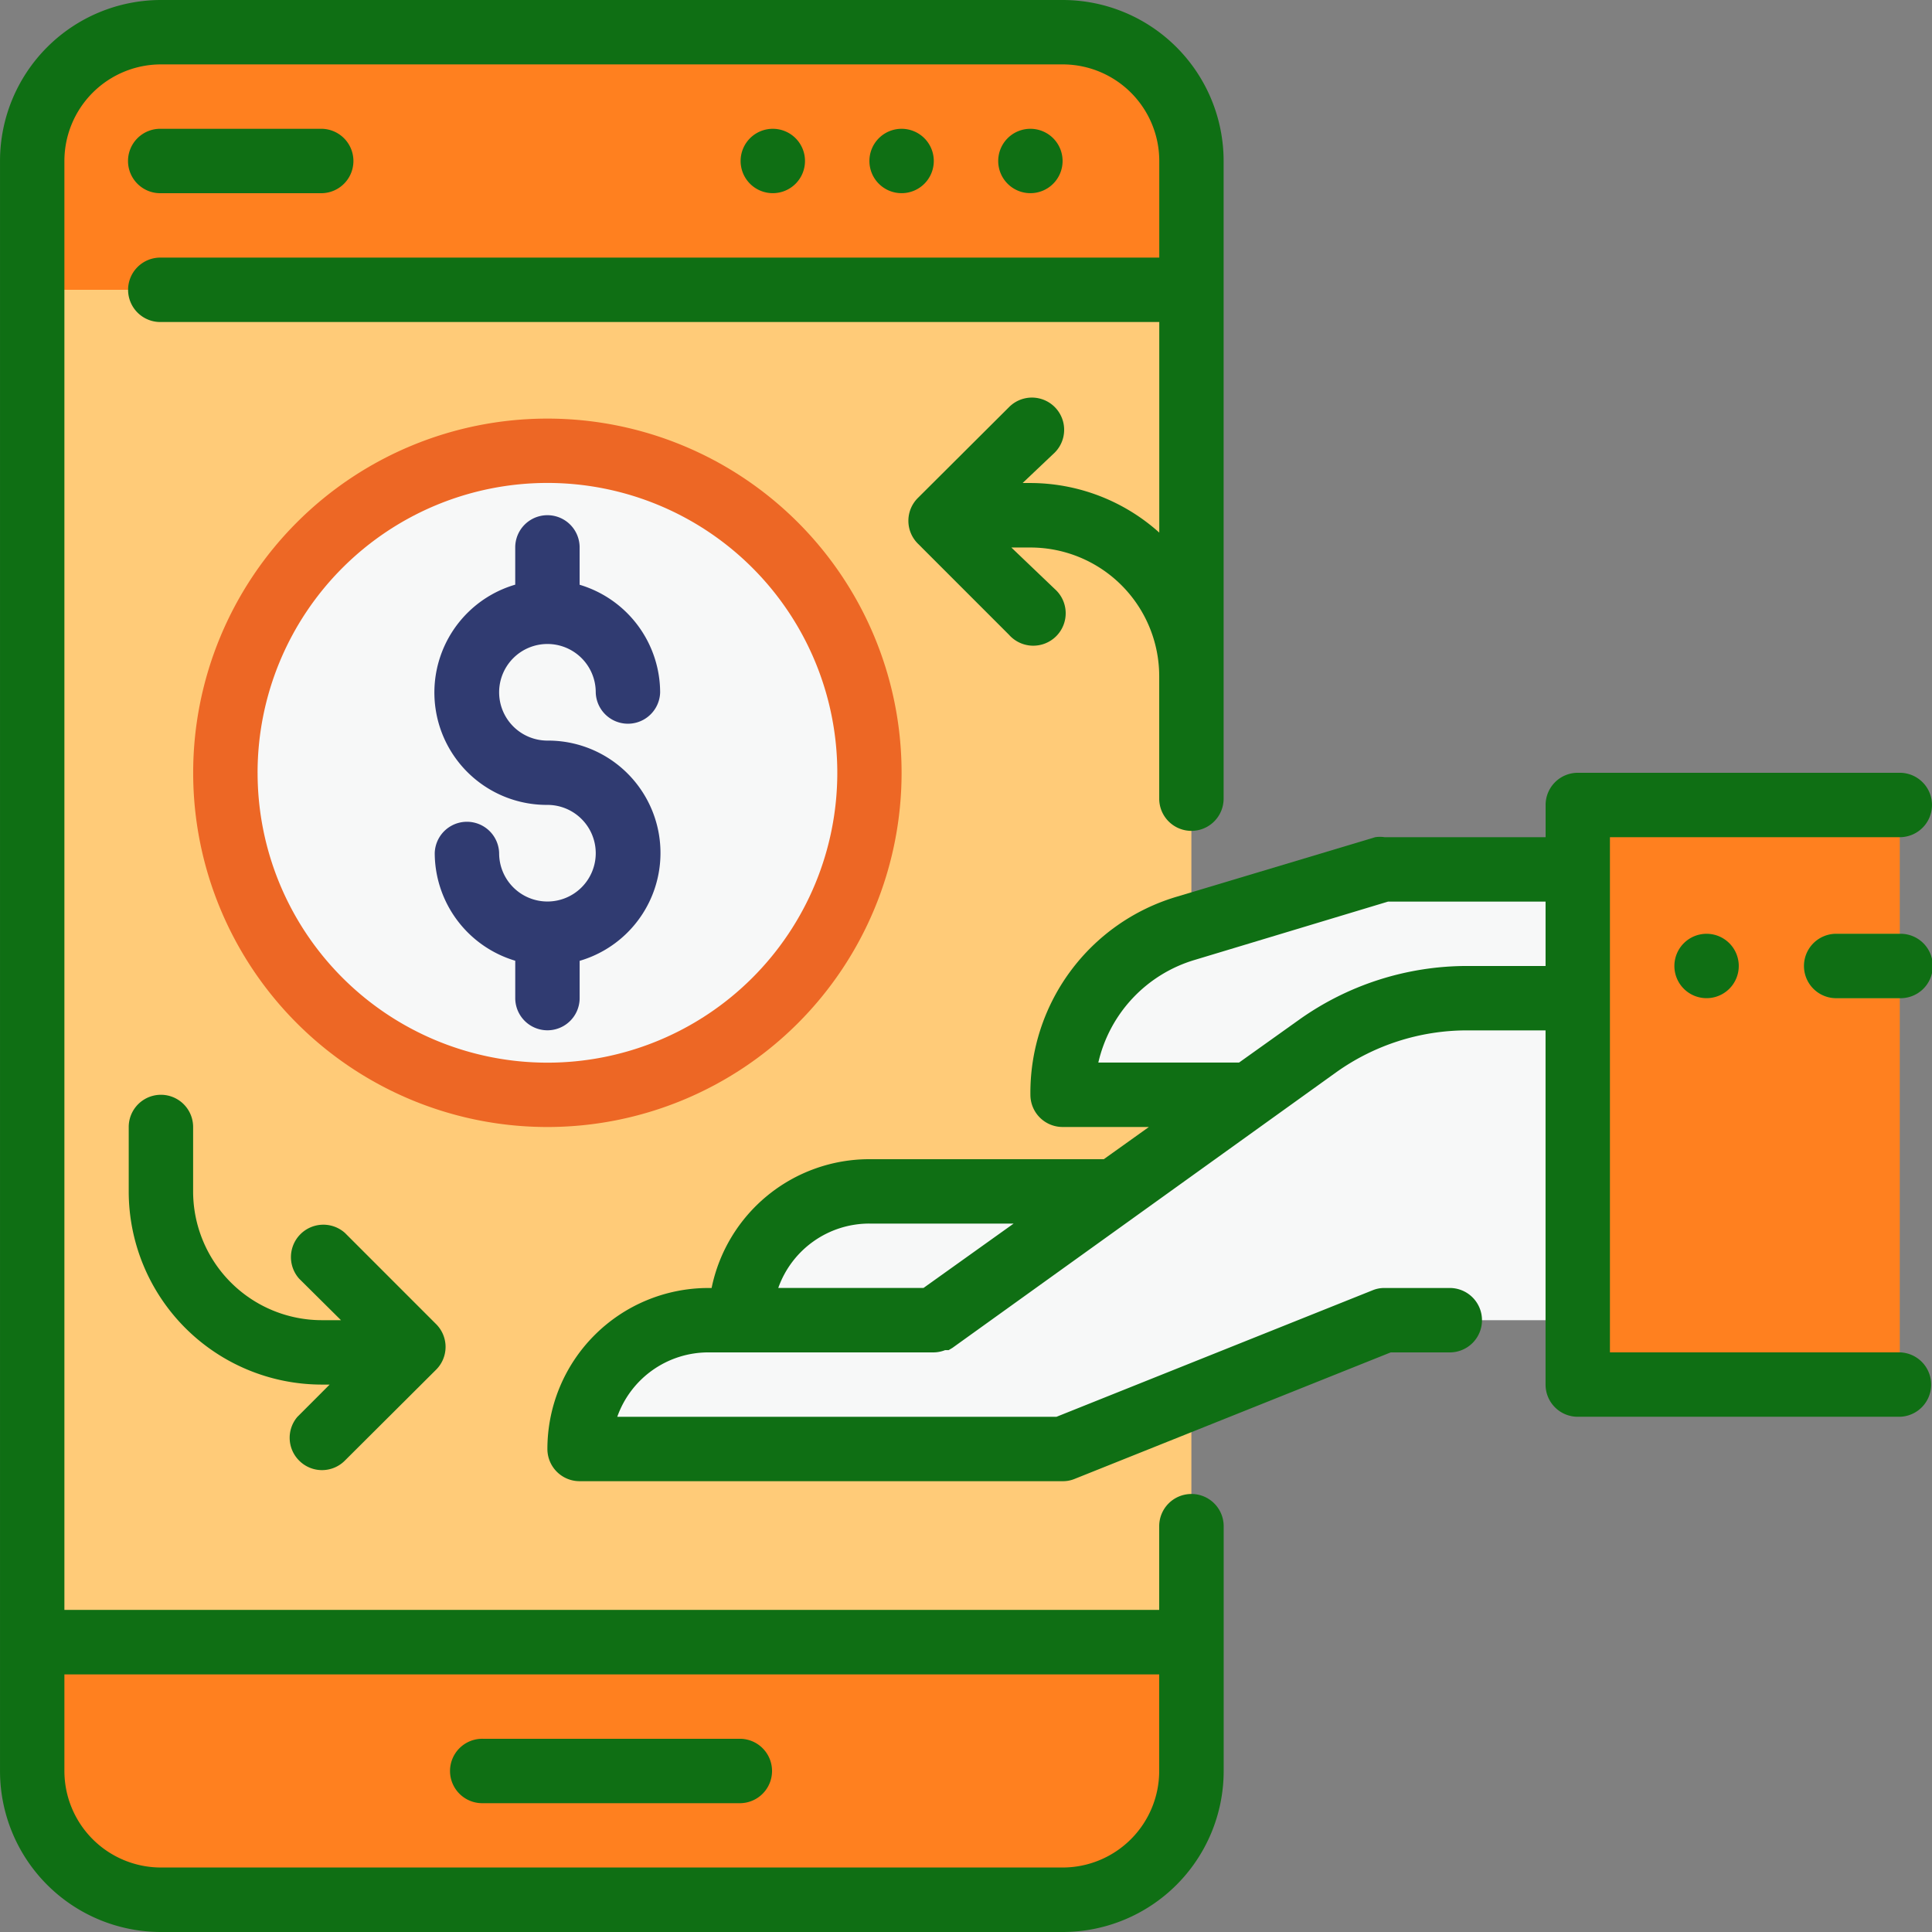
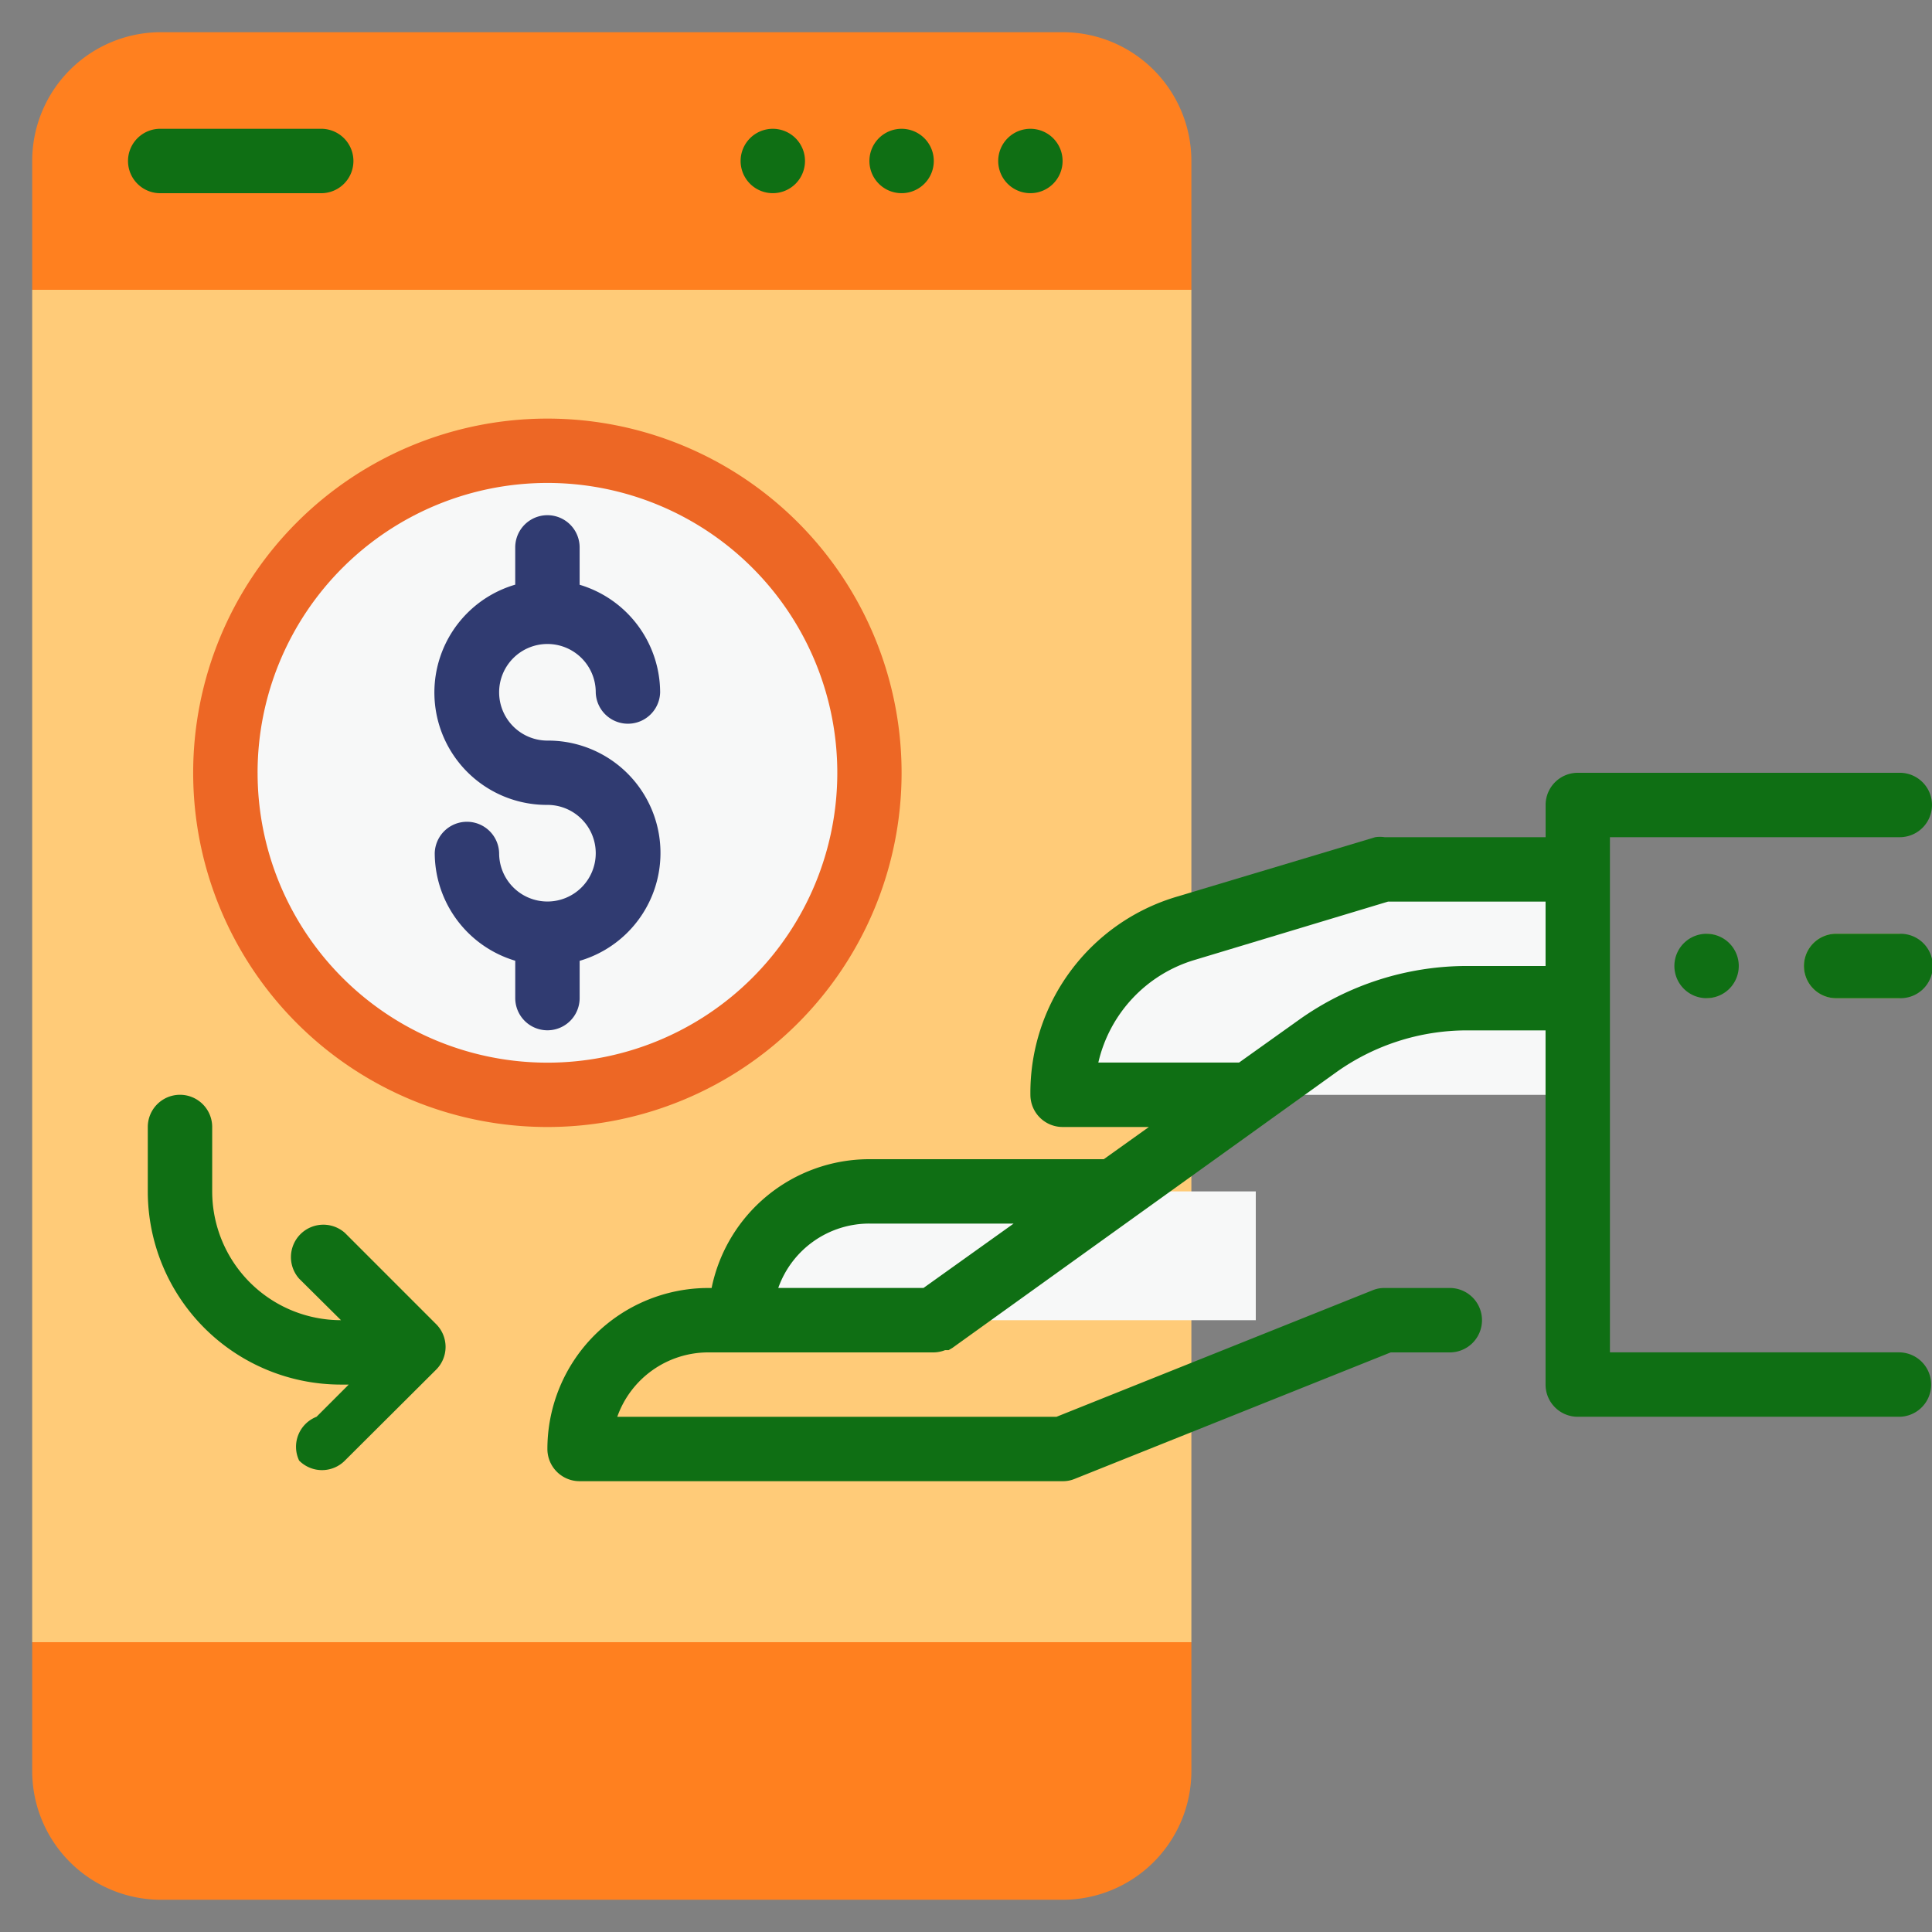
<svg xmlns="http://www.w3.org/2000/svg" id="transfer" width="101.312" height="101.311" viewBox="0 0 101.312 101.311">
  <rect x="0" y="0" width="101.312" height="101.311" fill="#808080" stroke="none" />
  <path id="Path_1048" data-name="Path 1048" d="M4195.129,374.157h47.279a6.754,6.754,0,0,1,6.754,6.754v6.754h-60.787v-6.754A6.754,6.754,0,0,1,4195.129,374.157Z" transform="translate(-4186.687 -372.469)" fill="#FF801F" />
  <path id="Path_1049" data-name="Path 1049" d="M4188.375,780.911v-6.754h60.787v6.754a6.754,6.754,0,0,1-6.754,6.754h-47.279A6.754,6.754,0,0,1,4188.375,780.911Z" transform="translate(-4186.687 -688.043)" fill="#FF801F" />
  <path id="Path_1050" data-name="Path 1050" d="M4188.375,438.157h60.787v70.918h-60.787Z" transform="translate(-4186.687 -422.96)" fill="#ffcb78" />
  <path id="Path_1051" data-name="Path 1051" d="M4270.145,495.042a16.885,16.885,0,1,1-16.885-16.885A16.884,16.884,0,0,1,4270.145,495.042Z" transform="translate(-4224.556 -454.518)" fill="#f7f8f8" />
  <path id="Path_1052" data-name="Path 1052" d="M4461.26,582.157l-10.418,3.124a9.084,9.084,0,0,0-6.467,8.7h27.017v-11.82Z" transform="translate(-4388.654 -536.567)" fill="#f7f8f8" />
-   <path id="Path_1053" data-name="Path 1053" d="M4572.375,566.157h16.885V596.55h-16.885Z" transform="translate(-4489.637 -523.944)" fill="#FF801F" />
  <path id="Path_1054" data-name="Path 1054" d="M4371.129,662.157h20.262v6.754h-27.016A6.755,6.755,0,0,1,4371.129,662.157Z" transform="translate(-4325.539 -599.682)" fill="#f7f8f8" />
  <path id="Path_1055" data-name="Path 1055" d="M4604.375,598.157v3.377a1.689,1.689,0,0,0,0-3.377Z" transform="translate(-4514.883 -549.19)" fill="#a0cb3a" />
  <path id="Path_1056" data-name="Path 1056" d="M4633.44,601.534h-3.377a1.689,1.689,0,0,1,0-3.377h3.377Z" transform="translate(-4533.817 -549.19)" fill="#a0cb3a" />
-   <path id="Path_1057" data-name="Path 1057" d="M4363.059,616.673l-20.11,14.369h-11.82a6.755,6.755,0,0,0-6.754,6.754H4349.7l16.885-6.754h10.131V614.157h-5.808A13.509,13.509,0,0,0,4363.059,616.673Z" transform="translate(-4293.982 -561.813)" fill="#f7f8f8" />
-   <path id="Path_1058" data-name="Path 1058" d="M4242.85,444.5a1.689,1.689,0,0,0-1.688,1.689v4.39h-57.41V374.6a5.066,5.066,0,0,1,5.066-5.066H4236.1a5.066,5.066,0,0,1,5.066,5.066v5.066h-52.344a1.689,1.689,0,1,0,0,3.377h52.344v11.043a10.132,10.132,0,0,0-6.754-2.6H4234l1.688-1.6a1.689,1.689,0,1,0-2.4-2.38l-4.778,4.761a1.689,1.689,0,0,0,0,2.4l4.778,4.779a1.7,1.7,0,1,0,2.4-2.4l-2.279-2.178h1a6.754,6.754,0,0,1,6.754,6.754v6.416a1.688,1.688,0,1,0,3.377,0V374.6a8.443,8.443,0,0,0-8.443-8.443h-47.278a8.443,8.443,0,0,0-8.443,8.443v84.426a8.443,8.443,0,0,0,8.443,8.443H4236.1a8.443,8.443,0,0,0,8.443-8.443V446.193A1.688,1.688,0,0,0,4242.85,444.5Zm-1.688,14.521a5.066,5.066,0,0,1-5.066,5.066h-47.278a5.066,5.066,0,0,1-5.066-5.066V453.96h57.41Z" transform="translate(-4180.375 -366.157)" fill="#0f6f14" />
  <path id="Path_1059" data-name="Path 1059" d="M4214.064,401.534h8.442a1.689,1.689,0,0,0,0-3.377h-8.442a1.689,1.689,0,1,0,0,3.377Z" transform="translate(-4205.621 -391.403)" fill="#0f6f14" />
  <path id="Path_1060" data-name="Path 1060" d="M4431.752,399.846a1.688,1.688,0,1,1-1.688-1.689A1.688,1.688,0,0,1,4431.752,399.846Z" transform="translate(-4376.031 -391.403)" fill="#0f6f14" />
  <path id="Path_1061" data-name="Path 1061" d="M4399.752,399.846a1.688,1.688,0,1,1-1.688-1.689A1.688,1.688,0,0,1,4399.752,399.846Z" transform="translate(-4350.785 -391.403)" fill="#0f6f14" />
  <path id="Path_1062" data-name="Path 1062" d="M4367.752,399.846a1.688,1.688,0,1,1-1.688-1.689A1.688,1.688,0,0,1,4367.752,399.846Z" transform="translate(-4325.539 -391.403)" fill="#0f6f14" />
  <path id="Path_1063" data-name="Path 1063" d="M4295.9,519.485v-1.959a5.893,5.893,0,0,0-1.688-11.549,2.533,2.533,0,1,1,2.532-2.533,1.689,1.689,0,0,0,3.377,0,5.91,5.91,0,0,0-4.222-5.639v-1.959a1.688,1.688,0,1,0-3.377,0V497.8a5.893,5.893,0,0,0,1.689,11.549,2.533,2.533,0,1,1-2.533,2.533,1.689,1.689,0,0,0-3.377,0,5.909,5.909,0,0,0,4.222,5.639v1.959a1.688,1.688,0,1,0,3.377,0Z" transform="translate(-4265.504 -467.141)" fill="#303b71" />
  <path id="Path_1064" data-name="Path 1064" d="M4265.522,488.731a18.574,18.574,0,1,0-18.574,18.574A18.574,18.574,0,0,0,4265.522,488.731Zm-33.771,0a15.2,15.2,0,1,1,15.2,15.2A15.2,15.2,0,0,1,4231.752,488.731Z" transform="translate(-4218.244 -448.206)" fill="#ed6725" />
-   <path id="Path_1065" data-name="Path 1065" d="M4221.307,657.338a1.689,1.689,0,0,0,2.4,0l4.778-4.761a1.687,1.687,0,0,0,0-2.4l-4.778-4.779a1.7,1.7,0,0,0-2.4,2.4l2.195,2.178h-1a6.755,6.755,0,0,1-6.754-6.754v-3.377a1.688,1.688,0,1,0-3.377,0v3.377a10.132,10.132,0,0,0,10.131,10.131h.405l-1.688,1.689A1.688,1.688,0,0,0,4221.307,657.338Z" transform="translate(-4205.621 -580.747)" fill="#0f6f14" />
-   <path id="Path_1066" data-name="Path 1066" d="M4294.064,801.534h13.508a1.689,1.689,0,0,0,0-3.377h-13.508a1.689,1.689,0,1,0,0,3.377Z" transform="translate(-4268.735 -706.977)" fill="#0f6f14" />
+   <path id="Path_1065" data-name="Path 1065" d="M4221.307,657.338a1.689,1.689,0,0,0,2.4,0l4.778-4.761a1.687,1.687,0,0,0,0-2.4l-4.778-4.779a1.7,1.7,0,0,0-2.4,2.4l2.195,2.178a6.755,6.755,0,0,1-6.754-6.754v-3.377a1.688,1.688,0,1,0-3.377,0v3.377a10.132,10.132,0,0,0,10.131,10.131h.405l-1.688,1.689A1.688,1.688,0,0,0,4221.307,657.338Z" transform="translate(-4205.621 -580.747)" fill="#0f6f14" />
  <path id="Path_1067" data-name="Path 1067" d="M4387.293,588.55h-15.2V561.534h15.2a1.688,1.688,0,0,0,0-3.377h-16.885a1.688,1.688,0,0,0-1.688,1.689v1.688h-8.443a1.688,1.688,0,0,0-.49,0l-10.418,3.124a10.723,10.723,0,0,0-7.666,10.384,1.689,1.689,0,0,0,1.689,1.689h4.525l-2.365,1.689H4333.26a8.443,8.443,0,0,0-8.274,6.754h-.169a8.443,8.443,0,0,0-8.442,8.443,1.689,1.689,0,0,0,1.689,1.688h25.328a1.6,1.6,0,0,0,.625-.118l16.581-6.636h3.056a1.689,1.689,0,1,0,0-3.377h-3.377a1.591,1.591,0,0,0-.625.118l-16.581,6.636h-23.032a5.067,5.067,0,0,1,4.779-3.377h11.82a1.7,1.7,0,0,0,.591-.118h.186l.2-.119,20.127-14.454a11.82,11.82,0,0,1,6.855-2.195h4.12v18.574a1.688,1.688,0,0,0,1.688,1.688h16.885a1.689,1.689,0,0,0,0-3.377Zm-58.812-3.377a5.066,5.066,0,0,1,4.779-3.377h7.564l-4.728,3.377Zm27.287-14.048-3.124,2.228h-7.379a7.326,7.326,0,0,1,5.065-5.386l10.131-3.056h8.257v3.377h-4.12A15.2,15.2,0,0,0,4355.768,571.125Z" transform="translate(-4287.67 -517.633)" fill="#0f6f14" />
  <path id="Path_1068" data-name="Path 1068" d="M4599.751,599.846a1.688,1.688,0,1,1-1.688-1.689A1.689,1.689,0,0,1,4599.751,599.846Z" transform="translate(-4508.572 -549.19)" fill="#0f6f14" />
  <path id="Path_1069" data-name="Path 1069" d="M4633.44,598.157h-3.377a1.689,1.689,0,0,0,0,3.377h3.377a1.689,1.689,0,1,0,0-3.377Z" transform="translate(-4533.817 -549.19)" fill="#0f6f14" />
</svg>